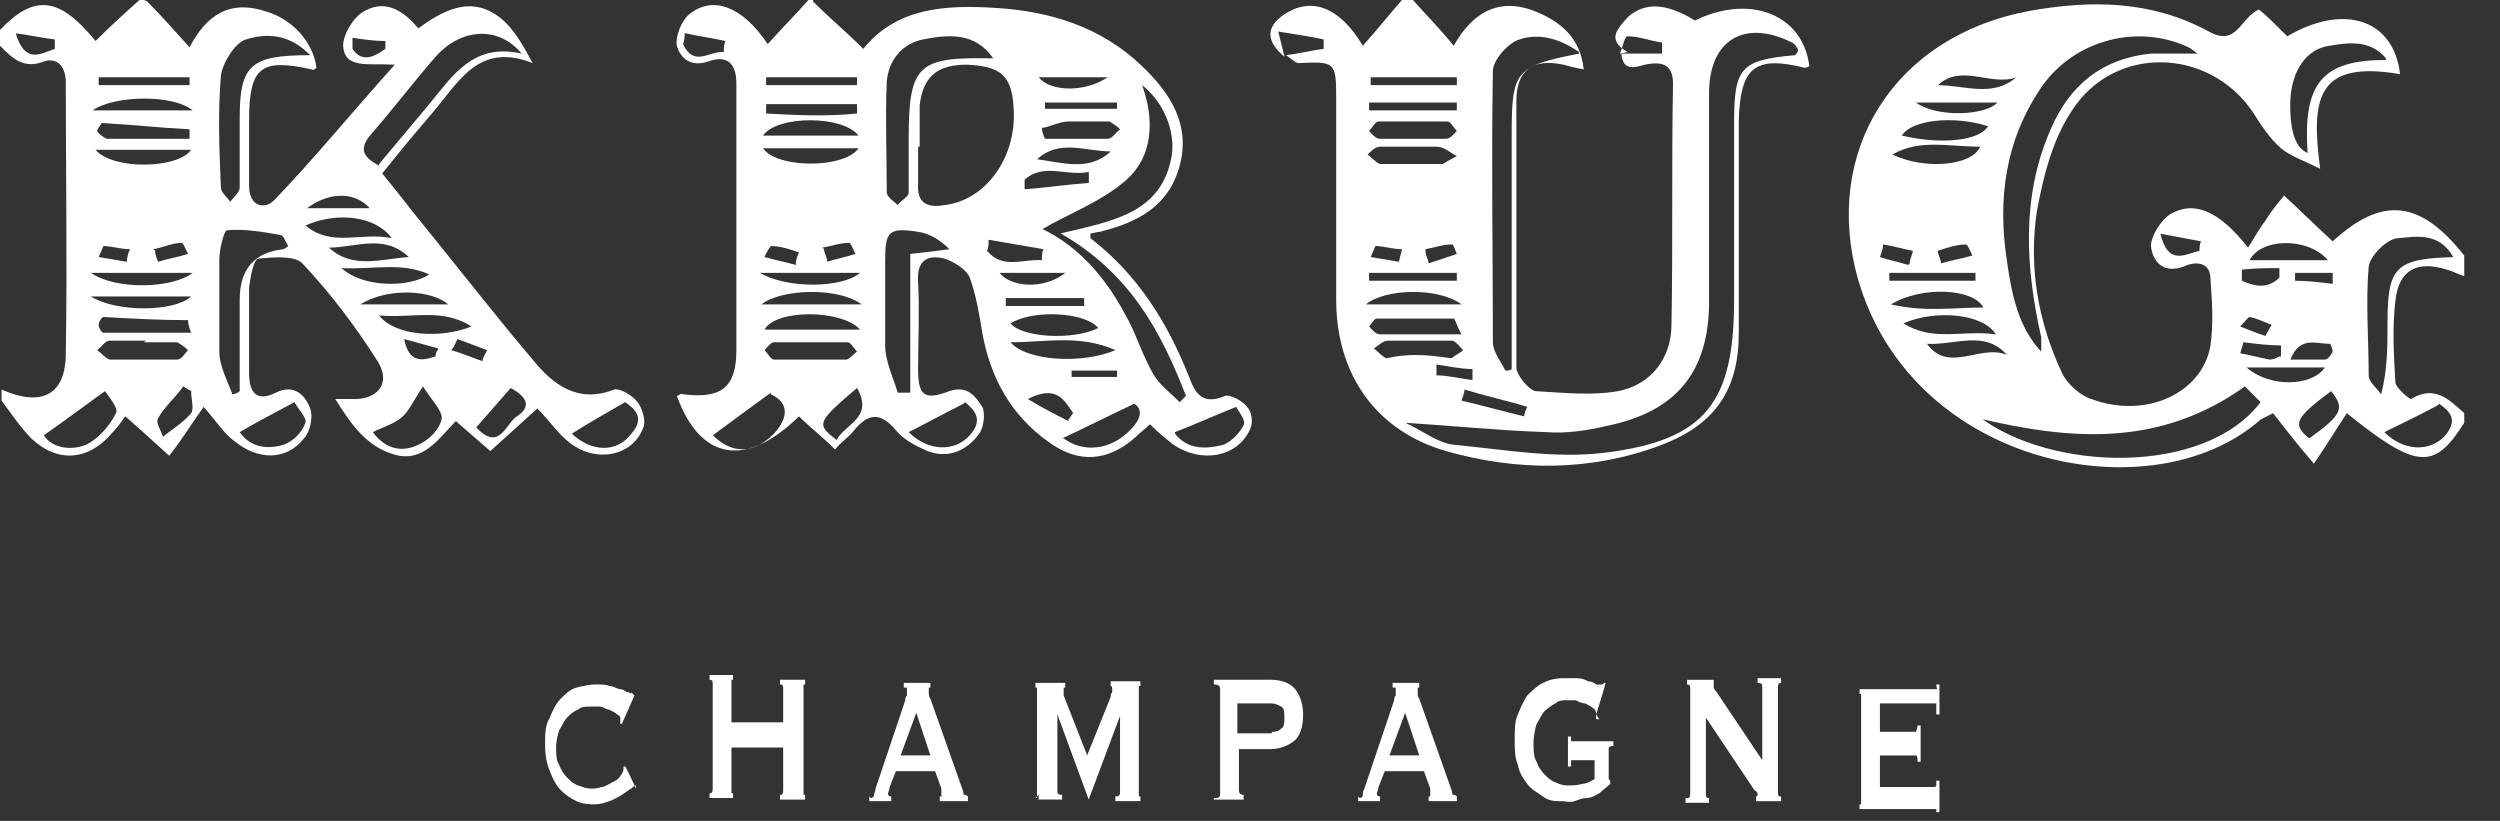
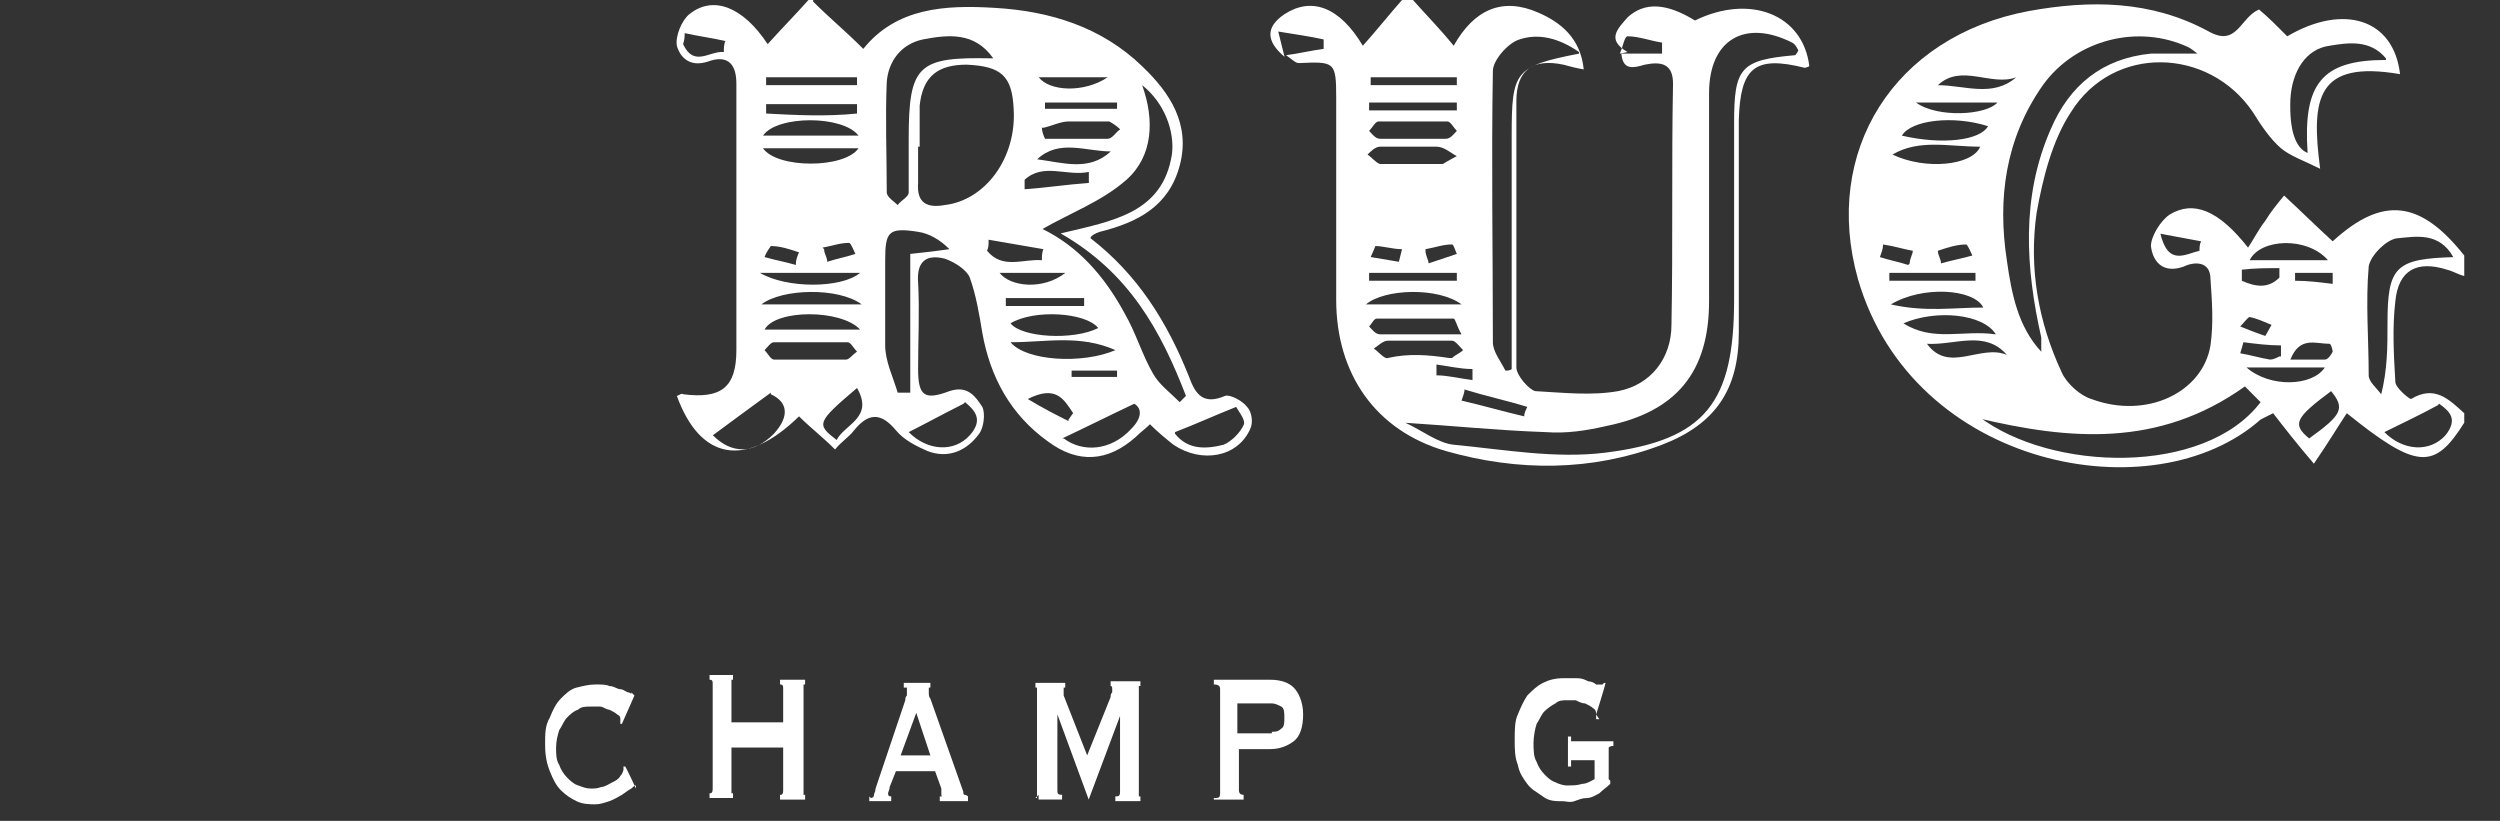
<svg xmlns="http://www.w3.org/2000/svg" width="67" height="22" viewBox="0 0 67 22" fill="none">
  <rect x="0" y="0" width="67" height="22" fill="#333333" stroke="none" />
-   <path d="M21.792 0.042C22.212 0.465 22.674 0.845 23.136 1.31C24.017 0.211 25.319 0.127 26.662 0.211C28.132 0.296 29.517 0.719 30.609 1.775C31.364 2.494 31.91 3.339 31.616 4.438C31.323 5.537 30.483 5.96 29.475 6.213C29.391 6.213 29.307 6.255 29.223 6.255C29.223 6.298 29.223 6.382 29.223 6.382C30.483 7.354 31.28 8.622 31.868 10.102C32.036 10.566 32.246 10.862 32.834 10.609C32.96 10.566 33.296 10.736 33.422 10.905C33.548 11.031 33.59 11.327 33.506 11.496C33.17 12.257 32.204 12.426 31.448 11.919C31.238 11.75 31.029 11.581 30.819 11.37C30.693 11.496 30.567 11.581 30.441 11.708C29.685 12.384 28.887 12.426 28.09 11.835C27.082 11.116 26.536 10.102 26.326 8.918C26.242 8.411 26.158 7.904 25.99 7.439C25.907 7.228 25.571 7.016 25.319 6.932C24.815 6.805 24.563 7.016 24.605 7.566C24.647 8.326 24.605 9.13 24.605 9.89C24.605 10.609 24.773 10.736 25.445 10.482C25.948 10.313 26.158 10.651 26.326 10.905C26.41 11.074 26.368 11.454 26.242 11.623C25.907 12.088 25.403 12.3 24.857 12.088C24.563 11.961 24.227 11.792 24.017 11.539C23.597 11.031 23.261 11.074 22.884 11.539C22.758 11.708 22.548 11.835 22.38 12.046C22.044 11.708 21.708 11.454 21.414 11.158C19.987 12.553 18.769 12.342 18.139 10.609C18.181 10.609 18.265 10.524 18.307 10.566C19.315 10.693 19.735 10.398 19.735 9.383C19.735 7.904 19.735 6.467 19.735 4.987C19.735 4.058 19.735 3.17 19.735 2.24C19.735 1.648 19.441 1.479 18.979 1.648C18.475 1.817 18.223 1.522 18.139 1.226C18.097 0.972 18.265 0.549 18.475 0.38C19.105 -0.127 19.903 0.169 20.574 1.183C20.952 0.761 21.33 0.38 21.666 0C21.708 0 21.75 0 21.792 0V0.042ZM24.605 3.931C24.605 4.269 24.605 4.565 24.605 4.903C24.563 5.452 24.857 5.579 25.319 5.495C26.41 5.368 27.25 4.227 27.166 2.916C27.124 2.029 26.83 1.775 25.907 1.733C25.151 1.733 24.731 2.029 24.647 2.832C24.647 3.212 24.647 3.55 24.647 3.931H24.605ZM27.922 6.129C28.887 6.594 29.601 7.397 30.147 8.411C30.441 8.918 30.609 9.51 30.903 10.017C31.071 10.313 31.364 10.524 31.616 10.778C31.658 10.736 31.742 10.651 31.784 10.609C31.113 8.876 30.273 7.312 28.425 6.255C29.853 5.917 31.155 5.706 31.407 4.142C31.49 3.508 31.197 2.747 30.609 2.282C30.945 3.212 30.903 4.184 30.189 4.818C29.517 5.41 28.677 5.706 27.88 6.171L27.922 6.129ZM26.62 1.564C26.116 0.845 25.403 0.93 24.731 1.057C24.143 1.183 23.807 1.648 23.765 2.198C23.723 3.17 23.765 4.142 23.765 5.156C23.765 5.283 23.975 5.41 24.059 5.495C24.143 5.368 24.353 5.283 24.353 5.156C24.353 4.692 24.353 4.184 24.353 3.719C24.353 1.733 24.605 1.522 26.578 1.564H26.62ZM24.101 10.524H24.395V6.805C24.815 6.763 25.151 6.72 25.445 6.678C25.193 6.424 24.899 6.255 24.605 6.213C23.807 6.086 23.723 6.213 23.723 6.974C23.723 7.735 23.723 8.495 23.723 9.256C23.723 9.679 23.933 10.102 24.059 10.524H24.101ZM20.658 10.524C20.071 10.947 19.567 11.327 19.105 11.665C19.609 12.173 20.197 12.173 20.742 11.623C21.162 11.158 21.12 10.778 20.658 10.566V10.524ZM25.823 10.82C25.235 11.116 24.773 11.37 24.353 11.581C24.857 12.088 25.571 12.13 25.99 11.665C26.368 11.243 26.116 10.989 25.864 10.778L25.823 10.82ZM21.666 9.637C22.002 9.637 22.338 9.637 22.674 9.637C22.758 9.637 22.842 9.51 22.968 9.425C22.884 9.341 22.8 9.172 22.716 9.172C22.044 9.172 21.414 9.172 20.742 9.172C20.658 9.172 20.574 9.299 20.49 9.383C20.574 9.468 20.658 9.637 20.742 9.637C21.036 9.637 21.372 9.637 21.708 9.637H21.666ZM23.052 8.834C22.548 8.284 20.784 8.284 20.49 8.834H23.052ZM23.009 3.635C22.59 3.085 20.826 3.085 20.448 3.635H23.009ZM31.49 11.623C31.826 12.046 32.288 12.046 32.792 11.919C33.002 11.835 33.254 11.581 33.338 11.37C33.38 11.243 33.17 10.989 33.128 10.905C32.498 11.158 32.036 11.37 31.49 11.581V11.623ZM27.082 9.172C27.502 9.679 29.013 9.763 29.895 9.383C28.929 8.96 28.048 9.172 27.082 9.172ZM23.009 3.973H20.448C20.826 4.522 22.632 4.522 23.009 3.973ZM27.082 8.665C27.376 9.045 28.761 9.13 29.433 8.791C29.097 8.369 27.712 8.284 27.082 8.665ZM28.509 11.75C29.013 12.13 29.769 12.088 30.315 11.496C30.609 11.2 30.609 10.947 30.399 10.82C29.685 11.158 29.097 11.454 28.468 11.75H28.509ZM27.922 3.424C27.922 3.508 27.964 3.635 28.006 3.719C28.552 3.719 29.139 3.719 29.685 3.719C29.811 3.719 29.895 3.55 30.021 3.466C29.937 3.381 29.811 3.297 29.727 3.255C29.349 3.255 29.013 3.255 28.636 3.255C28.425 3.255 28.174 3.381 27.964 3.424H27.922ZM27.796 4.269C28.468 4.353 29.181 4.607 29.769 4.058C29.097 4.058 28.384 3.719 27.796 4.269ZM20.532 2.747C20.532 2.832 20.532 2.916 20.532 3.043C21.33 3.085 22.128 3.128 22.968 3.043C22.968 2.959 22.968 2.874 22.968 2.79H20.532V2.747ZM23.093 8.157C22.464 7.692 20.952 7.735 20.407 8.157H23.093ZM23.052 7.312H20.364C21.078 7.735 22.548 7.735 23.052 7.312ZM20.532 2.071C20.532 2.156 20.532 2.198 20.532 2.282H22.968C22.968 2.198 22.968 2.156 22.968 2.071H20.532ZM26.956 7.988C26.956 8.073 26.956 8.115 26.956 8.2H29.055C29.055 8.115 29.055 8.073 29.055 7.988H26.998H26.956ZM22.968 10.398C21.876 11.327 21.876 11.37 22.422 11.792C22.632 11.37 23.429 11.2 22.968 10.398ZM29.937 2.916V2.747H28.006C28.006 2.79 28.006 2.874 28.006 2.916H29.937ZM26.494 6.467C26.494 6.551 26.494 6.636 26.452 6.72C26.872 7.228 27.418 6.932 27.922 6.974C27.922 6.889 27.922 6.763 27.964 6.678C27.46 6.594 26.998 6.509 26.494 6.424V6.467ZM26.788 7.312C27.082 7.692 27.964 7.777 28.552 7.312H26.788ZM27.838 2.071C28.132 2.451 29.055 2.494 29.685 2.071H27.838ZM29.181 4.903C29.181 4.818 29.181 4.692 29.181 4.607C28.593 4.734 27.964 4.353 27.46 4.818C27.46 4.903 27.46 4.987 27.46 5.072C28.048 5.03 28.593 4.945 29.181 4.903ZM18.349 0.888C18.349 0.972 18.349 1.057 18.307 1.183C18.601 1.817 19.021 1.353 19.399 1.395C19.399 1.31 19.399 1.183 19.441 1.099C19.063 1.014 18.727 0.972 18.349 0.888ZM28.636 11.243C28.677 11.2 28.719 11.116 28.761 11.074C28.509 10.693 28.3 10.313 27.544 10.693C27.964 10.947 28.3 11.116 28.636 11.285V11.243ZM28.719 9.933C28.719 9.975 28.719 10.059 28.719 10.102H29.937C29.937 10.059 29.937 9.975 29.937 9.933H28.719ZM21.33 7.058C21.33 6.974 21.372 6.847 21.414 6.763C21.162 6.678 20.91 6.594 20.658 6.594C20.658 6.594 20.532 6.763 20.49 6.889C20.784 6.974 21.036 7.016 21.33 7.101V7.058ZM22.086 6.678C22.086 6.805 22.17 6.889 22.17 7.016C22.422 6.932 22.674 6.889 22.925 6.805C22.884 6.72 22.8 6.509 22.758 6.509C22.506 6.509 22.296 6.594 22.044 6.636L22.086 6.678Z" fill="white" />
+   <path d="M21.792 0.042C22.212 0.465 22.674 0.845 23.136 1.31C24.017 0.211 25.319 0.127 26.662 0.211C28.132 0.296 29.517 0.719 30.609 1.775C31.364 2.494 31.91 3.339 31.616 4.438C31.323 5.537 30.483 5.96 29.475 6.213C29.223 6.298 29.223 6.382 29.223 6.382C30.483 7.354 31.28 8.622 31.868 10.102C32.036 10.566 32.246 10.862 32.834 10.609C32.96 10.566 33.296 10.736 33.422 10.905C33.548 11.031 33.59 11.327 33.506 11.496C33.17 12.257 32.204 12.426 31.448 11.919C31.238 11.75 31.029 11.581 30.819 11.37C30.693 11.496 30.567 11.581 30.441 11.708C29.685 12.384 28.887 12.426 28.09 11.835C27.082 11.116 26.536 10.102 26.326 8.918C26.242 8.411 26.158 7.904 25.99 7.439C25.907 7.228 25.571 7.016 25.319 6.932C24.815 6.805 24.563 7.016 24.605 7.566C24.647 8.326 24.605 9.13 24.605 9.89C24.605 10.609 24.773 10.736 25.445 10.482C25.948 10.313 26.158 10.651 26.326 10.905C26.41 11.074 26.368 11.454 26.242 11.623C25.907 12.088 25.403 12.3 24.857 12.088C24.563 11.961 24.227 11.792 24.017 11.539C23.597 11.031 23.261 11.074 22.884 11.539C22.758 11.708 22.548 11.835 22.38 12.046C22.044 11.708 21.708 11.454 21.414 11.158C19.987 12.553 18.769 12.342 18.139 10.609C18.181 10.609 18.265 10.524 18.307 10.566C19.315 10.693 19.735 10.398 19.735 9.383C19.735 7.904 19.735 6.467 19.735 4.987C19.735 4.058 19.735 3.17 19.735 2.24C19.735 1.648 19.441 1.479 18.979 1.648C18.475 1.817 18.223 1.522 18.139 1.226C18.097 0.972 18.265 0.549 18.475 0.38C19.105 -0.127 19.903 0.169 20.574 1.183C20.952 0.761 21.33 0.38 21.666 0C21.708 0 21.75 0 21.792 0V0.042ZM24.605 3.931C24.605 4.269 24.605 4.565 24.605 4.903C24.563 5.452 24.857 5.579 25.319 5.495C26.41 5.368 27.25 4.227 27.166 2.916C27.124 2.029 26.83 1.775 25.907 1.733C25.151 1.733 24.731 2.029 24.647 2.832C24.647 3.212 24.647 3.55 24.647 3.931H24.605ZM27.922 6.129C28.887 6.594 29.601 7.397 30.147 8.411C30.441 8.918 30.609 9.51 30.903 10.017C31.071 10.313 31.364 10.524 31.616 10.778C31.658 10.736 31.742 10.651 31.784 10.609C31.113 8.876 30.273 7.312 28.425 6.255C29.853 5.917 31.155 5.706 31.407 4.142C31.49 3.508 31.197 2.747 30.609 2.282C30.945 3.212 30.903 4.184 30.189 4.818C29.517 5.41 28.677 5.706 27.88 6.171L27.922 6.129ZM26.62 1.564C26.116 0.845 25.403 0.93 24.731 1.057C24.143 1.183 23.807 1.648 23.765 2.198C23.723 3.17 23.765 4.142 23.765 5.156C23.765 5.283 23.975 5.41 24.059 5.495C24.143 5.368 24.353 5.283 24.353 5.156C24.353 4.692 24.353 4.184 24.353 3.719C24.353 1.733 24.605 1.522 26.578 1.564H26.62ZM24.101 10.524H24.395V6.805C24.815 6.763 25.151 6.72 25.445 6.678C25.193 6.424 24.899 6.255 24.605 6.213C23.807 6.086 23.723 6.213 23.723 6.974C23.723 7.735 23.723 8.495 23.723 9.256C23.723 9.679 23.933 10.102 24.059 10.524H24.101ZM20.658 10.524C20.071 10.947 19.567 11.327 19.105 11.665C19.609 12.173 20.197 12.173 20.742 11.623C21.162 11.158 21.12 10.778 20.658 10.566V10.524ZM25.823 10.82C25.235 11.116 24.773 11.37 24.353 11.581C24.857 12.088 25.571 12.13 25.99 11.665C26.368 11.243 26.116 10.989 25.864 10.778L25.823 10.82ZM21.666 9.637C22.002 9.637 22.338 9.637 22.674 9.637C22.758 9.637 22.842 9.51 22.968 9.425C22.884 9.341 22.8 9.172 22.716 9.172C22.044 9.172 21.414 9.172 20.742 9.172C20.658 9.172 20.574 9.299 20.49 9.383C20.574 9.468 20.658 9.637 20.742 9.637C21.036 9.637 21.372 9.637 21.708 9.637H21.666ZM23.052 8.834C22.548 8.284 20.784 8.284 20.49 8.834H23.052ZM23.009 3.635C22.59 3.085 20.826 3.085 20.448 3.635H23.009ZM31.49 11.623C31.826 12.046 32.288 12.046 32.792 11.919C33.002 11.835 33.254 11.581 33.338 11.37C33.38 11.243 33.17 10.989 33.128 10.905C32.498 11.158 32.036 11.37 31.49 11.581V11.623ZM27.082 9.172C27.502 9.679 29.013 9.763 29.895 9.383C28.929 8.96 28.048 9.172 27.082 9.172ZM23.009 3.973H20.448C20.826 4.522 22.632 4.522 23.009 3.973ZM27.082 8.665C27.376 9.045 28.761 9.13 29.433 8.791C29.097 8.369 27.712 8.284 27.082 8.665ZM28.509 11.75C29.013 12.13 29.769 12.088 30.315 11.496C30.609 11.2 30.609 10.947 30.399 10.82C29.685 11.158 29.097 11.454 28.468 11.75H28.509ZM27.922 3.424C27.922 3.508 27.964 3.635 28.006 3.719C28.552 3.719 29.139 3.719 29.685 3.719C29.811 3.719 29.895 3.55 30.021 3.466C29.937 3.381 29.811 3.297 29.727 3.255C29.349 3.255 29.013 3.255 28.636 3.255C28.425 3.255 28.174 3.381 27.964 3.424H27.922ZM27.796 4.269C28.468 4.353 29.181 4.607 29.769 4.058C29.097 4.058 28.384 3.719 27.796 4.269ZM20.532 2.747C20.532 2.832 20.532 2.916 20.532 3.043C21.33 3.085 22.128 3.128 22.968 3.043C22.968 2.959 22.968 2.874 22.968 2.79H20.532V2.747ZM23.093 8.157C22.464 7.692 20.952 7.735 20.407 8.157H23.093ZM23.052 7.312H20.364C21.078 7.735 22.548 7.735 23.052 7.312ZM20.532 2.071C20.532 2.156 20.532 2.198 20.532 2.282H22.968C22.968 2.198 22.968 2.156 22.968 2.071H20.532ZM26.956 7.988C26.956 8.073 26.956 8.115 26.956 8.2H29.055C29.055 8.115 29.055 8.073 29.055 7.988H26.998H26.956ZM22.968 10.398C21.876 11.327 21.876 11.37 22.422 11.792C22.632 11.37 23.429 11.2 22.968 10.398ZM29.937 2.916V2.747H28.006C28.006 2.79 28.006 2.874 28.006 2.916H29.937ZM26.494 6.467C26.494 6.551 26.494 6.636 26.452 6.72C26.872 7.228 27.418 6.932 27.922 6.974C27.922 6.889 27.922 6.763 27.964 6.678C27.46 6.594 26.998 6.509 26.494 6.424V6.467ZM26.788 7.312C27.082 7.692 27.964 7.777 28.552 7.312H26.788ZM27.838 2.071C28.132 2.451 29.055 2.494 29.685 2.071H27.838ZM29.181 4.903C29.181 4.818 29.181 4.692 29.181 4.607C28.593 4.734 27.964 4.353 27.46 4.818C27.46 4.903 27.46 4.987 27.46 5.072C28.048 5.03 28.593 4.945 29.181 4.903ZM18.349 0.888C18.349 0.972 18.349 1.057 18.307 1.183C18.601 1.817 19.021 1.353 19.399 1.395C19.399 1.31 19.399 1.183 19.441 1.099C19.063 1.014 18.727 0.972 18.349 0.888ZM28.636 11.243C28.677 11.2 28.719 11.116 28.761 11.074C28.509 10.693 28.3 10.313 27.544 10.693C27.964 10.947 28.3 11.116 28.636 11.285V11.243ZM28.719 9.933C28.719 9.975 28.719 10.059 28.719 10.102H29.937C29.937 10.059 29.937 9.975 29.937 9.933H28.719ZM21.33 7.058C21.33 6.974 21.372 6.847 21.414 6.763C21.162 6.678 20.91 6.594 20.658 6.594C20.658 6.594 20.532 6.763 20.49 6.889C20.784 6.974 21.036 7.016 21.33 7.101V7.058ZM22.086 6.678C22.086 6.805 22.17 6.889 22.17 7.016C22.422 6.932 22.674 6.889 22.925 6.805C22.884 6.72 22.8 6.509 22.758 6.509C22.506 6.509 22.296 6.594 22.044 6.636L22.086 6.678Z" fill="white" />
  <path d="M66.042 11.328C65.245 12.596 64.783 12.596 62.894 11.074C62.642 11.454 62.39 11.877 62.012 12.427C61.508 11.835 61.214 11.454 60.92 11.074C60.752 11.159 60.668 11.201 60.584 11.243C57.729 13.779 51.264 12.553 49.794 7.482C48.829 4.058 50.76 0.973 54.371 0.296C56.008 0 57.645 0 59.199 0.846C59.955 1.268 60.038 0.465 60.542 0.254C60.794 0.465 61.046 0.719 61.298 0.973C62.809 0.085 64.153 0.508 64.321 1.987C62.096 1.607 61.928 2.621 62.18 4.523C61.76 4.312 61.382 4.185 61.13 3.973C60.836 3.72 60.584 3.339 60.374 3.001C59.199 1.268 56.638 1.184 55.504 3.001C55 3.762 54.748 4.776 54.581 5.706C54.371 7.186 54.623 8.623 55.252 9.975C55.378 10.271 55.756 10.609 56.05 10.694C57.519 11.243 59.031 10.525 59.241 9.257C59.325 8.665 59.283 8.073 59.241 7.482C59.241 6.974 58.779 7.017 58.527 7.143C57.939 7.355 57.687 6.974 57.645 6.594C57.645 6.34 57.897 5.918 58.149 5.749C58.779 5.368 59.451 5.622 60.248 6.636C60.416 6.383 60.542 6.129 60.71 5.918C60.836 5.706 61.004 5.495 61.214 5.241C61.718 5.706 62.096 6.087 62.516 6.467C63.859 5.241 64.867 5.368 66.042 6.848V7.397C65.874 7.355 65.748 7.27 65.581 7.228C64.783 6.974 64.279 7.228 64.195 8.073C64.111 8.792 64.153 9.51 64.195 10.229C64.195 10.398 64.573 10.694 64.615 10.694C65.245 10.313 65.623 10.694 66.042 11.074V11.37V11.328ZM58.947 1.48C58.779 1.353 58.737 1.311 58.653 1.268C57.309 0.634 55.63 1.057 54.748 2.283C53.741 3.72 53.531 5.326 53.783 6.974C53.909 7.862 54.077 8.749 54.706 9.426C54.706 9.299 54.706 9.172 54.706 9.045C54.287 7.186 54.161 5.284 54.958 3.466C55.462 2.283 56.344 1.564 57.645 1.437C58.065 1.437 58.485 1.437 59.031 1.437L58.947 1.48ZM53.027 11.159C54.958 12.638 59.073 12.765 60.584 10.778C60.458 10.652 60.29 10.482 60.164 10.356C57.855 12.004 55.462 11.793 52.985 11.201L53.027 11.159ZM65.748 6.89C65.371 6.214 64.741 6.34 64.279 6.383C63.985 6.383 63.523 6.848 63.481 7.143C63.397 8.116 63.481 9.088 63.481 10.06C63.481 10.229 63.691 10.398 63.817 10.567C63.985 9.891 63.985 9.299 63.985 8.665C63.985 7.143 64.195 6.932 65.79 6.89H65.748ZM63.943 1.564C63.523 1.057 62.935 1.142 62.432 1.226C61.802 1.311 61.424 1.902 61.382 2.663C61.354 3.48 61.508 3.959 61.844 4.1C61.718 2.24 62.222 1.607 63.943 1.607V1.564ZM65.329 10.863C64.783 11.159 64.321 11.37 63.901 11.581C64.405 12.088 65.119 12.131 65.538 11.666C65.874 11.243 65.665 11.032 65.371 10.82L65.329 10.863ZM50.97 3.635C52.061 3.889 53.069 3.762 53.279 3.382C52.355 3.086 51.222 3.213 50.97 3.635ZM50.718 4.142C51.6 4.565 52.859 4.438 53.069 3.931C52.229 3.931 51.432 3.72 50.718 4.142ZM53.489 8.961C53.153 8.411 51.894 8.285 51.012 8.665C51.809 9.172 52.607 8.834 53.489 8.961ZM62.39 6.974C61.844 6.34 60.584 6.383 60.29 6.974H62.39ZM51.642 9.214C52.229 10.018 53.069 9.214 53.783 9.51C53.195 8.834 52.397 9.257 51.642 9.214ZM53.153 8.242C52.901 7.735 51.516 7.651 50.676 8.158C51.6 8.369 52.355 8.242 53.153 8.242ZM52.943 7.524V7.312H50.634C50.634 7.397 50.634 7.439 50.634 7.524H52.943ZM51.348 2.748C51.935 3.17 53.237 3.086 53.531 2.748H51.348ZM62.474 10.482C61.508 11.201 61.424 11.37 61.886 11.75C62.767 11.116 62.852 10.947 62.474 10.482ZM60.206 9.848C60.836 10.398 61.97 10.356 62.306 9.848H60.206ZM54.035 2.071C53.363 2.325 52.565 1.691 51.935 2.283C52.649 2.283 53.405 2.621 54.035 2.071ZM61.382 9.637C61.76 9.637 62.054 9.637 62.306 9.637C62.39 9.637 62.474 9.51 62.516 9.426C62.516 9.383 62.474 9.214 62.432 9.214C62.054 9.214 61.634 9.003 61.382 9.637ZM61.13 9.553C61.13 9.468 61.13 9.341 61.13 9.257C60.794 9.257 60.458 9.214 60.123 9.172C60.123 9.172 60.081 9.341 60.038 9.468C60.29 9.51 60.584 9.595 60.836 9.637C60.92 9.637 61.004 9.595 61.088 9.553H61.13ZM57.897 6.256C58.107 7.143 58.569 6.805 58.947 6.721C58.947 6.636 58.947 6.552 58.989 6.467L57.855 6.256H57.897ZM51.935 6.721C51.935 6.848 52.019 6.932 52.019 7.059C52.313 6.974 52.565 6.932 52.859 6.848C52.817 6.763 52.733 6.552 52.691 6.552C52.439 6.552 52.187 6.636 51.935 6.721ZM60.081 7.27C60.081 7.355 60.081 7.439 60.081 7.524C60.458 7.693 60.794 7.735 61.088 7.439C61.088 7.355 61.088 7.27 61.088 7.186C60.752 7.186 60.416 7.186 60.081 7.228V7.27ZM62.516 7.608V7.312H61.508C61.508 7.397 61.508 7.482 61.508 7.524C61.844 7.524 62.18 7.566 62.516 7.608ZM60.71 9.003C60.752 8.919 60.836 8.792 60.878 8.707C60.668 8.623 60.5 8.538 60.29 8.496C60.248 8.496 60.123 8.665 60.038 8.749C60.248 8.834 60.458 8.919 60.71 9.003ZM51.18 7.059C51.18 6.932 51.264 6.805 51.264 6.721C51.012 6.678 50.76 6.594 50.466 6.552C50.466 6.678 50.424 6.763 50.382 6.89C50.634 6.974 50.886 7.017 51.138 7.101L51.18 7.059Z" fill="white" />
-   <path d="M3.947 0.042C4.324 0.423 4.702 0.845 5.08 1.268C5.542 0.38 6.172 3.27504e-07 7.095 0.296C7.851 0.507 8.397 1.141 8.481 1.817C8.481 1.817 8.397 1.902 8.355 1.86C7.011 1.564 6.676 1.775 6.676 3.212C6.676 3.804 6.676 4.396 6.676 4.987C6.676 5.537 7.095 5.621 7.347 5.368C8.439 4.227 9.405 3.043 10.58 1.733C9.866 1.691 9.237 1.86 9.195 1.226C9.195 0.93 9.447 0.507 9.698 0.338C10.286 -0.042 10.79 0.254 11.21 0.761C11.84 0.296 12.553 -0.085 13.267 0.38C13.687 0.634 13.981 1.141 14.275 1.691C12.889 1.141 12.344 2.113 11.714 2.874C11.21 3.466 10.748 4.015 10.244 4.649C10.664 5.156 11.042 5.664 11.462 6.171C12.386 7.312 13.309 8.495 14.275 9.637C14.821 10.313 15.492 10.82 16.458 10.44C16.626 10.398 16.962 10.609 17.088 10.778C17.214 10.947 17.298 11.243 17.256 11.412C17.004 12.215 15.996 12.426 15.282 11.877C14.947 11.623 14.737 11.285 14.401 10.947C13.939 11.37 13.561 11.708 13.141 12.088C12.847 11.835 12.553 11.581 12.218 11.285C11.756 11.75 11.336 12.426 10.538 12.173C9.824 11.961 9.405 11.37 8.985 10.693C9.195 10.693 9.279 10.693 9.405 10.693C10.118 10.736 10.496 10.271 10.118 9.679C9.531 8.749 8.859 7.862 8.103 7.058C7.893 6.847 7.347 6.889 6.927 6.932C6.802 6.932 6.718 7.397 6.676 7.692C6.676 8.453 6.676 9.256 6.676 10.017C6.676 10.524 6.886 10.778 7.389 10.524C7.893 10.271 8.187 10.609 8.313 10.947C8.397 11.158 8.313 11.581 8.145 11.75C7.683 12.342 6.927 12.342 6.298 11.835C6.004 11.623 5.794 11.285 5.458 10.905C5.122 11.37 4.87 11.792 4.534 12.215C4.031 11.75 3.695 11.454 3.359 11.158C3.233 11.327 3.149 11.454 3.023 11.581C2.393 12.342 1.553 12.426 0.84 11.75C0.546 11.454 0.294 11.074 0.042 10.736C0.042 10.651 0.042 10.566 0.042 10.44C1.092 10.905 1.763 10.609 1.763 9.468C1.805 7.058 1.763 4.607 1.763 2.198C1.763 1.817 1.553 1.522 1.176 1.648C0.63 1.86 0.336 1.564 0 1.226V0.803C0.924 -0.169 1.595 -0.085 2.561 1.099C2.939 0.719 3.359 0.338 3.737 0C3.779 0 3.821 0 3.863 0L3.947 0.042ZM10.16 4.396C10.622 3.846 11.042 3.339 11.504 2.79C12.134 2.029 12.679 1.141 13.981 1.437C13.351 0.676 12.344 0.761 11.672 1.522C11.084 2.198 10.538 2.916 9.95 3.593C9.656 3.931 9.656 4.184 10.16 4.438V4.396ZM8.355 1.522C7.767 0.888 7.137 0.888 6.592 1.057C6.298 1.141 5.962 1.691 5.92 2.029C5.836 3.043 5.878 4.058 5.92 5.03C5.92 5.156 6.088 5.283 6.172 5.41C6.256 5.283 6.424 5.156 6.424 5.03C6.424 4.396 6.424 3.804 6.424 3.17C6.424 1.733 6.718 1.479 8.313 1.479L8.355 1.522ZM6.214 10.566C6.298 10.566 6.382 10.524 6.424 10.482C6.424 9.679 6.424 8.834 6.424 8.031C6.424 7.213 6.816 6.763 7.599 6.678C7.599 6.678 7.683 6.636 7.725 6.594C7.641 6.467 7.599 6.298 7.515 6.298C7.053 6.213 6.55 6.129 6.088 6.171C6.004 6.171 5.878 6.678 5.878 6.974C5.878 7.777 5.878 8.622 5.878 9.425C5.878 9.806 6.088 10.186 6.214 10.524V10.566ZM2.813 10.482C2.225 10.905 1.721 11.285 1.176 11.665C1.385 12.004 1.889 12.088 2.309 11.919C2.645 11.75 2.939 11.412 3.107 11.074C3.191 10.947 2.897 10.609 2.813 10.482ZM11.336 10.355C11.084 10.736 10.958 11.031 10.748 11.2C10.538 11.37 10.244 11.454 9.992 11.581C10.328 12.046 10.79 12.13 11.21 11.919C11.504 11.792 11.798 11.496 11.84 11.2C11.84 10.989 11.546 10.693 11.336 10.355ZM5.08 3.719C5.08 3.508 5.08 3.466 5.08 3.466C4.282 3.424 3.527 3.339 2.729 3.297C2.729 3.297 2.603 3.466 2.603 3.508C2.645 3.593 2.771 3.677 2.855 3.719C3.569 3.719 4.324 3.719 5.08 3.719ZM5.122 8.918C5.038 8.707 5.038 8.58 5.038 8.58C4.282 8.58 3.527 8.538 2.771 8.495C2.729 8.495 2.645 8.622 2.645 8.707C2.645 8.791 2.729 8.918 2.771 8.918C3.527 8.918 4.324 8.918 5.122 8.918ZM3.905 9.13C3.569 9.13 3.275 9.13 2.939 9.13C2.813 9.13 2.729 9.299 2.603 9.383C2.729 9.468 2.813 9.594 2.939 9.637C3.527 9.637 4.156 9.637 4.744 9.637C4.87 9.637 4.954 9.468 5.038 9.383C4.954 9.299 4.828 9.214 4.744 9.172C4.45 9.172 4.156 9.172 3.863 9.172L3.905 9.13ZM6.424 11.581C6.718 12.004 7.179 12.046 7.599 11.919C7.851 11.835 8.103 11.581 8.187 11.327C8.229 11.2 7.977 10.947 7.893 10.778C7.347 11.074 6.927 11.285 6.424 11.581ZM16.752 10.778C16.248 11.074 15.786 11.327 15.324 11.623C15.87 12.13 16.542 12.13 16.92 11.623C17.298 11.2 17.004 10.947 16.752 10.778ZM5.122 4.015H2.561C3.023 4.565 4.786 4.522 5.122 4.015ZM10.16 8.453C10.58 9.003 11.798 9.087 12.637 8.749C11.84 8.242 11.042 8.538 10.16 8.453ZM10.958 6.889C10.286 6.255 9.531 6.636 8.817 6.636C9.447 7.228 10.244 6.932 10.958 6.889ZM10.496 6.382C10.076 5.79 9.027 5.664 8.187 6.044C8.901 6.636 9.656 6.213 10.496 6.382ZM5.164 2.959C4.66 2.536 3.107 2.536 2.477 2.959H5.164ZM2.435 7.946C3.107 8.369 4.66 8.369 5.122 7.946H2.435ZM12.763 11.454C13.393 12.13 13.561 11.327 13.855 11.158C14.233 10.905 14.149 10.651 13.687 10.398C13.393 10.736 13.099 11.074 12.763 11.454ZM2.435 7.312C3.107 7.777 4.618 7.735 5.164 7.312H2.435ZM2.645 2.071C2.645 2.156 2.645 2.198 2.645 2.282H5.08C5.08 2.198 5.08 2.156 5.08 2.071H2.645ZM12.008 8.157C11.588 7.777 10.412 7.692 9.656 8.157H12.008ZM9.153 7.185C9.698 7.692 10.916 7.735 11.504 7.354C10.748 7.016 10.034 7.228 9.153 7.185ZM5.164 10.482C5.08 10.482 4.996 10.398 4.912 10.355C4.702 10.651 4.408 10.905 4.24 11.2C4.156 11.327 4.324 11.539 4.366 11.708C4.618 11.496 4.912 11.327 5.122 11.074C5.206 10.947 5.122 10.693 5.122 10.482H5.164ZM8.229 5.579H9.908C9.531 5.156 8.859 5.114 8.229 5.579ZM0.42 0.888C0.672 1.733 1.092 1.437 1.469 1.31C1.469 1.226 1.469 1.141 1.469 1.057C1.092 1.014 0.756 0.93 0.378 0.888H0.42ZM10.832 9.087C10.958 9.721 11.294 9.679 11.672 9.552C11.672 9.468 11.714 9.383 11.756 9.341C11.462 9.256 11.126 9.172 10.832 9.087ZM4.156 6.72C4.156 6.805 4.198 6.932 4.24 7.016C4.492 6.932 4.786 6.889 5.038 6.805C4.996 6.72 4.912 6.509 4.87 6.509C4.618 6.509 4.366 6.636 4.114 6.678L4.156 6.72ZM3.401 7.016C3.401 6.889 3.443 6.763 3.485 6.678C3.233 6.678 2.981 6.594 2.771 6.594C2.771 6.594 2.687 6.805 2.645 6.889C2.897 6.932 3.149 6.974 3.401 7.016ZM12.259 9.087C12.218 9.172 12.176 9.299 12.092 9.383C12.386 9.468 12.679 9.594 12.931 9.679C12.931 9.594 13.015 9.468 13.057 9.383C12.805 9.299 12.511 9.172 12.259 9.087ZM9.447 1.014C9.447 1.099 9.447 1.226 9.447 1.31C9.698 1.691 10.034 1.522 10.328 1.31C10.328 1.226 10.328 1.141 10.328 1.099C10.034 1.099 9.74 1.057 9.447 1.014Z" fill="white" />
  <path d="M43.619 1.395C43.032 1.057 43.367 0.761 43.619 0.465C44.081 0.042 44.669 0.085 45.425 0.549C46.894 -0.169 48.322 0.38 48.49 1.775C48.49 1.775 48.406 1.817 48.364 1.817C47.02 1.479 46.642 1.817 46.6 3.212C46.6 5.114 46.6 7.016 46.6 8.918C46.6 10.44 45.971 11.37 44.543 11.919C42.654 12.638 40.681 12.638 38.749 12.088C36.86 11.539 35.81 10.017 35.81 8.031C35.81 6.213 35.81 4.396 35.81 2.62C35.81 1.648 35.768 1.648 34.803 1.691C34.719 1.691 34.593 1.564 34.467 1.479C34.803 1.437 35.139 1.353 35.474 1.31C35.474 1.226 35.474 1.141 35.474 1.057C35.096 0.972 34.761 0.93 34.257 0.845C34.341 1.183 34.383 1.353 34.425 1.522C33.921 1.099 33.921 0.719 34.425 0.38C35.139 -0.085 35.894 0.169 36.524 1.226C36.902 0.803 37.238 0.38 37.574 0C37.658 0 37.742 0 37.867 0C38.203 0.38 38.581 0.761 38.959 1.226C39.505 0.254 40.261 -0.085 41.226 0.338C41.814 0.592 42.36 1.014 42.444 1.86C42.192 1.817 42.066 1.775 41.898 1.733C41.1 1.564 40.639 1.86 40.639 2.705C40.639 5.072 40.639 7.481 40.639 9.848C40.639 10.059 40.974 10.44 41.142 10.482C41.898 10.524 42.654 10.609 43.367 10.482C44.249 10.313 44.795 9.594 44.795 8.707C44.837 6.551 44.795 4.396 44.837 2.24C44.837 1.691 44.501 1.648 44.081 1.733C43.787 1.817 43.493 1.902 43.452 1.437C43.829 1.437 44.207 1.437 44.543 1.437C44.543 1.353 44.543 1.226 44.543 1.141C44.249 1.099 43.913 0.972 43.619 0.972C43.535 0.972 43.493 1.268 43.41 1.437L43.619 1.395ZM37.658 11.327C38.119 11.539 38.539 11.877 38.959 11.919C40.303 12.046 41.688 12.3 43.032 12.13C45.719 11.792 46.474 10.778 46.474 8.031C46.474 6.467 46.474 4.861 46.474 3.297C46.474 1.817 46.642 1.606 48.112 1.479C48.112 1.479 48.154 1.437 48.196 1.353C48.154 1.268 48.112 1.183 48.028 1.141C46.768 0.507 45.803 1.057 45.803 2.494C45.803 4.353 45.803 6.213 45.803 8.073C45.803 9.975 44.921 11.031 43.074 11.412C42.528 11.539 41.982 11.623 41.436 11.581C40.177 11.539 38.959 11.412 37.616 11.327H37.658ZM42.318 1.395C41.772 1.014 41.226 0.888 40.722 1.057C40.429 1.141 40.009 1.606 40.009 1.902C39.967 4.311 40.009 6.763 40.009 9.172C40.009 9.425 40.219 9.679 40.345 9.933C40.387 9.933 40.471 9.933 40.513 9.89C40.513 9.637 40.513 9.425 40.513 9.172C40.513 7.312 40.513 5.452 40.513 3.635C40.513 1.902 40.596 1.775 42.318 1.437V1.395ZM39.169 8.96C39.043 8.749 39.001 8.538 38.959 8.538C38.287 8.538 37.574 8.538 36.902 8.538C36.818 8.538 36.776 8.665 36.692 8.749C36.776 8.834 36.86 8.96 36.986 8.96C37.7 8.96 38.371 8.96 39.169 8.96ZM37.867 3.719C38.161 3.719 38.455 3.719 38.749 3.719C38.875 3.719 38.959 3.593 39.043 3.508C38.959 3.424 38.875 3.255 38.791 3.255C38.161 3.255 37.574 3.255 36.944 3.255C36.86 3.255 36.776 3.424 36.692 3.508C36.776 3.593 36.86 3.719 36.986 3.719C37.28 3.719 37.574 3.719 37.867 3.719ZM38.665 4.396C38.665 4.396 38.875 4.269 39.043 4.184C38.875 4.1 38.707 3.931 38.497 3.931C37.993 3.931 37.49 3.931 36.986 3.931C36.86 3.931 36.734 4.058 36.65 4.142C36.776 4.227 36.86 4.353 36.986 4.396C37.49 4.396 37.952 4.396 38.623 4.396H38.665ZM37.993 9.13C37.742 9.13 37.448 9.13 37.196 9.13C37.07 9.13 36.944 9.256 36.818 9.341C36.944 9.425 37.112 9.637 37.196 9.594C37.742 9.468 38.287 9.51 38.833 9.594C38.833 9.594 38.875 9.594 38.917 9.594C39.001 9.51 39.127 9.468 39.211 9.383C39.127 9.299 39.001 9.13 38.917 9.13C38.623 9.13 38.329 9.13 38.035 9.13H37.993ZM36.608 8.157H39.169C38.539 7.692 37.112 7.735 36.608 8.157ZM39.043 2.959C39.043 2.874 39.043 2.832 39.043 2.747H36.692C36.692 2.832 36.692 2.874 36.692 2.959H39.043ZM36.734 2.071C36.734 2.156 36.734 2.198 36.734 2.282H39.043C39.043 2.198 39.043 2.156 39.043 2.071H36.734ZM39.043 7.523C39.043 7.439 39.043 7.397 39.043 7.312H36.692C36.692 7.397 36.692 7.439 36.692 7.523H39.043ZM39.253 10.398C39.253 10.524 39.211 10.609 39.169 10.736C39.715 10.862 40.303 11.031 40.848 11.158C40.848 11.074 40.89 10.989 40.932 10.905C40.387 10.736 39.799 10.609 39.253 10.44V10.398ZM37.49 7.016L37.574 6.678C37.322 6.678 37.07 6.594 36.86 6.594C36.86 6.594 36.776 6.805 36.734 6.889C36.986 6.932 37.238 6.974 37.49 7.016ZM38.203 6.72C38.203 6.847 38.287 6.974 38.287 7.058C38.539 6.974 38.791 6.889 39.043 6.805C39.001 6.72 38.959 6.551 38.917 6.551C38.665 6.551 38.455 6.636 38.203 6.678V6.72ZM38.497 9.763V10.059C38.791 10.059 39.127 10.144 39.463 10.186C39.463 10.102 39.463 9.975 39.463 9.89C39.127 9.89 38.791 9.806 38.455 9.763H38.497Z" fill="white" />
  <path d="M17.044 21.049C17.044 21.049 17.003 21.049 16.919 21.133C16.835 21.176 16.793 21.218 16.667 21.302C16.583 21.345 16.457 21.429 16.331 21.471C16.205 21.514 16.079 21.556 15.953 21.556C15.827 21.556 15.617 21.556 15.449 21.471C15.281 21.387 15.155 21.302 15.029 21.176C14.903 21.049 14.819 20.88 14.735 20.668C14.651 20.457 14.609 20.246 14.609 19.95C14.609 19.654 14.609 19.443 14.735 19.231C14.819 19.02 14.903 18.851 15.029 18.724C15.155 18.597 15.281 18.471 15.449 18.428C15.617 18.386 15.785 18.344 15.953 18.344C16.121 18.344 16.247 18.344 16.331 18.386C16.457 18.386 16.541 18.471 16.625 18.471C16.709 18.471 16.793 18.555 16.835 18.555C16.877 18.555 16.919 18.597 16.919 18.597C16.919 18.597 16.919 18.597 16.919 18.555L17.003 18.64L16.667 19.4H16.625C16.625 19.358 16.625 19.316 16.625 19.316C16.625 19.316 16.625 19.316 16.625 19.274C16.625 19.231 16.625 19.189 16.541 19.147C16.499 19.105 16.415 19.062 16.331 19.02C16.247 19.02 16.163 18.936 16.079 18.936C15.995 18.936 15.911 18.936 15.827 18.936C15.701 18.936 15.575 18.936 15.491 19.02C15.365 19.062 15.281 19.147 15.197 19.231C15.113 19.316 15.071 19.443 14.987 19.57C14.945 19.696 14.903 19.865 14.903 20.034C14.903 20.203 14.903 20.372 14.987 20.499C15.029 20.626 15.113 20.753 15.197 20.837C15.281 20.922 15.365 21.006 15.491 21.049C15.617 21.091 15.701 21.133 15.827 21.133C15.953 21.133 15.995 21.133 16.121 21.091C16.205 21.091 16.331 21.006 16.415 20.964C16.499 20.922 16.583 20.88 16.625 20.795C16.667 20.753 16.709 20.668 16.709 20.626C16.709 20.584 16.709 20.584 16.709 20.542H16.751C16.751 20.499 17.044 21.133 17.044 21.133V21.049Z" fill="white" />
  <path d="M20.989 18.47C20.989 18.386 20.989 18.343 20.905 18.343V18.217H21.577V18.343C21.577 18.343 21.577 18.343 21.535 18.343C21.535 18.343 21.535 18.386 21.535 18.428V21.218V21.302C21.535 21.302 21.535 21.302 21.577 21.302V21.429H20.905V21.302C20.947 21.302 20.989 21.302 20.989 21.175V20.034H19.603V21.175V21.26C19.603 21.26 19.603 21.26 19.645 21.26V21.387H19.016V21.26C19.058 21.26 19.1 21.26 19.1 21.133V18.343C19.1 18.259 19.1 18.217 19.016 18.217V18.09H19.645V18.217C19.645 18.217 19.645 18.217 19.603 18.217C19.603 18.217 19.603 18.259 19.603 18.301V19.358H20.989V18.301V18.47Z" fill="white" />
  <path d="M23.339 21.386C23.339 21.386 23.423 21.386 23.423 21.302C23.423 21.259 23.465 21.217 23.465 21.133L24.262 18.766C24.262 18.723 24.262 18.681 24.305 18.639C24.305 18.597 24.305 18.554 24.305 18.512C24.305 18.47 24.305 18.428 24.305 18.428C24.305 18.428 24.305 18.428 24.221 18.428V18.301H24.934V18.428C24.934 18.428 24.934 18.428 24.892 18.428C24.892 18.428 24.892 18.47 24.892 18.512C24.892 18.554 24.892 18.597 24.892 18.597C24.892 18.597 24.892 18.681 24.934 18.723L25.816 21.217C25.816 21.259 25.816 21.302 25.858 21.302C25.858 21.302 25.9 21.302 25.942 21.344V21.471H25.186V21.344C25.186 21.344 25.186 21.344 25.228 21.344C25.27 21.344 25.228 21.344 25.228 21.302C25.228 21.302 25.228 21.217 25.228 21.133L25.06 20.668H24.011L23.843 21.09C23.843 21.175 23.801 21.217 23.801 21.259C23.801 21.302 23.801 21.344 23.885 21.344V21.471H23.297V21.344L23.339 21.386ZM24.934 20.245L24.556 19.104L24.137 20.245H24.892H24.934Z" fill="white" />
  <path d="M27.75 21.386H27.792C27.792 21.386 27.792 21.343 27.792 21.301V18.511C27.792 18.511 27.792 18.469 27.792 18.427C27.792 18.427 27.792 18.427 27.75 18.427V18.3H28.548V18.427C28.548 18.427 28.548 18.427 28.506 18.427C28.506 18.427 28.506 18.427 28.506 18.469C28.506 18.511 28.506 18.511 28.506 18.554V18.638L29.136 20.244L29.765 18.68C29.765 18.638 29.765 18.596 29.807 18.554C29.807 18.554 29.807 18.511 29.807 18.469C29.807 18.427 29.807 18.385 29.765 18.385V18.258H30.563V18.385H30.521C30.521 18.385 30.521 18.385 30.521 18.469V21.259V21.343C30.521 21.343 30.521 21.343 30.563 21.343V21.47H29.891V21.343C29.975 21.343 30.017 21.343 30.017 21.216V19.188L29.177 21.428L28.338 19.145V21.174C28.338 21.259 28.338 21.301 28.464 21.301V21.428H27.834V21.301L27.75 21.386Z" fill="white" />
  <path d="M32.531 21.514V21.387C32.657 21.387 32.699 21.387 32.699 21.26V18.47C32.699 18.386 32.657 18.344 32.531 18.344V18.217H34.043C34.337 18.217 34.547 18.301 34.672 18.428C34.798 18.555 34.924 18.808 34.924 19.147C34.924 19.485 34.84 19.738 34.672 19.865C34.505 19.992 34.295 20.076 34.043 20.076H33.203V21.175C33.203 21.26 33.245 21.302 33.329 21.302V21.429H32.531V21.514ZM34.085 19.612C34.169 19.612 34.253 19.612 34.337 19.527C34.421 19.485 34.421 19.358 34.421 19.231C34.421 19.104 34.421 18.978 34.337 18.935C34.253 18.893 34.169 18.851 34.085 18.851H33.161V19.654H34.085V19.612Z" fill="white" />
-   <path d="M36.44 21.386C36.44 21.386 36.524 21.386 36.524 21.302C36.524 21.259 36.524 21.217 36.566 21.133L37.364 18.766C37.364 18.723 37.364 18.681 37.406 18.639C37.406 18.597 37.406 18.554 37.406 18.512C37.406 18.47 37.406 18.428 37.406 18.428C37.406 18.428 37.406 18.428 37.322 18.428V18.301H38.036V18.428C38.036 18.428 38.036 18.428 37.994 18.428C37.994 18.428 37.994 18.47 37.994 18.512C37.994 18.554 37.994 18.597 37.994 18.597C37.994 18.597 37.994 18.681 38.036 18.723L38.917 21.217C38.917 21.259 38.917 21.302 38.959 21.302C38.959 21.302 39.002 21.302 39.044 21.344V21.471H38.288V21.344C38.288 21.344 38.288 21.344 38.33 21.344C38.33 21.344 38.33 21.344 38.33 21.302C38.33 21.302 38.33 21.217 38.33 21.133L38.162 20.668H37.112L36.944 21.09C36.944 21.175 36.902 21.217 36.902 21.259C36.902 21.302 36.902 21.344 36.986 21.344V21.471H36.398V21.344L36.44 21.386ZM38.036 20.245L37.658 19.104L37.238 20.245H37.994H38.036Z" fill="white" />
  <path d="M42.861 19.275H42.777C42.777 19.232 42.777 19.19 42.777 19.148C42.777 19.106 42.777 19.021 42.693 18.979C42.651 18.937 42.567 18.894 42.483 18.852C42.399 18.852 42.315 18.81 42.231 18.767C42.147 18.767 42.063 18.767 41.979 18.767C41.895 18.767 41.769 18.767 41.685 18.852C41.601 18.894 41.475 18.979 41.392 19.063C41.307 19.148 41.266 19.275 41.181 19.401C41.14 19.528 41.098 19.74 41.098 19.909C41.098 20.078 41.098 20.289 41.181 20.416C41.224 20.543 41.307 20.669 41.392 20.754C41.475 20.839 41.559 20.923 41.685 20.965C41.769 21.008 41.895 21.05 41.979 21.05C42.147 21.05 42.273 21.05 42.399 21.008C42.525 21.008 42.651 20.923 42.735 20.881V20.374H42.189H42.105C42.105 20.374 42.105 20.458 42.105 20.543H42.021V19.74H42.105C42.105 19.824 42.105 19.866 42.105 19.866C42.105 19.866 42.147 19.866 42.189 19.866H43.239V19.993C43.197 19.993 43.155 19.993 43.113 20.035C43.113 20.035 43.113 20.078 43.113 20.12V20.796V20.881C43.113 20.881 43.113 20.881 43.155 20.923V21.008C43.071 21.092 42.945 21.177 42.861 21.261C42.777 21.303 42.651 21.388 42.525 21.388C42.399 21.388 42.315 21.43 42.189 21.473C42.063 21.515 41.979 21.473 41.895 21.473C41.685 21.473 41.517 21.473 41.349 21.346C41.181 21.219 41.056 21.177 40.93 21.008C40.804 20.838 40.72 20.712 40.678 20.5C40.594 20.289 40.594 20.078 40.594 19.824C40.594 19.571 40.594 19.317 40.678 19.148C40.762 18.937 40.846 18.767 40.93 18.641C41.056 18.514 41.181 18.387 41.349 18.303C41.517 18.218 41.685 18.176 41.895 18.176C42.105 18.176 42.147 18.176 42.273 18.176C42.399 18.176 42.483 18.218 42.567 18.26C42.651 18.26 42.735 18.303 42.777 18.345C42.819 18.345 42.861 18.345 42.903 18.345H42.945C42.945 18.345 42.945 18.345 42.987 18.303H43.029C43.029 18.345 42.777 19.148 42.777 19.148L42.861 19.275Z" fill="white" />
-   <path d="M45.214 21.388C45.256 21.388 45.298 21.388 45.298 21.261V18.472C45.298 18.387 45.298 18.345 45.214 18.345V18.218H45.928V18.345C45.928 18.345 45.928 18.345 45.928 18.387C45.928 18.429 45.928 18.472 46.012 18.556L47.229 20.374V18.429C47.229 18.345 47.229 18.303 47.103 18.303V18.176H47.733V18.303C47.691 18.303 47.649 18.303 47.649 18.429V21.219C47.649 21.303 47.649 21.346 47.733 21.346V21.473H47.061V21.346C47.061 21.346 47.103 21.346 47.103 21.303C47.103 21.261 47.103 21.219 47.019 21.177L45.718 19.232V21.261C45.718 21.346 45.718 21.388 45.802 21.388V21.515H45.172V21.388H45.214Z" fill="white" />
-   <path d="M51.893 18.936C51.893 18.893 51.893 18.851 51.893 18.851C51.893 18.851 51.809 18.851 51.767 18.851H50.382V19.612H51.221C51.263 19.612 51.305 19.612 51.347 19.612C51.347 19.612 51.389 19.527 51.389 19.443H51.473V20.415H51.389C51.389 20.33 51.389 20.246 51.347 20.246C51.347 20.246 51.263 20.246 51.221 20.246H50.382V21.091H51.809C51.851 21.091 51.893 21.091 51.893 21.049C51.893 21.049 51.893 20.964 51.893 20.922H51.977V21.767H51.893C51.893 21.725 51.893 21.683 51.893 21.683C51.893 21.683 51.851 21.683 51.809 21.683H49.836V21.556C49.836 21.556 49.836 21.556 49.878 21.556C49.878 21.556 49.878 21.514 49.878 21.471V18.682V18.597C49.878 18.597 49.878 18.597 49.836 18.597V18.471H51.767C51.809 18.471 51.851 18.471 51.893 18.471C51.935 18.471 51.893 18.428 51.893 18.344H51.977V19.147H51.893V18.936Z" fill="white" />
</svg>